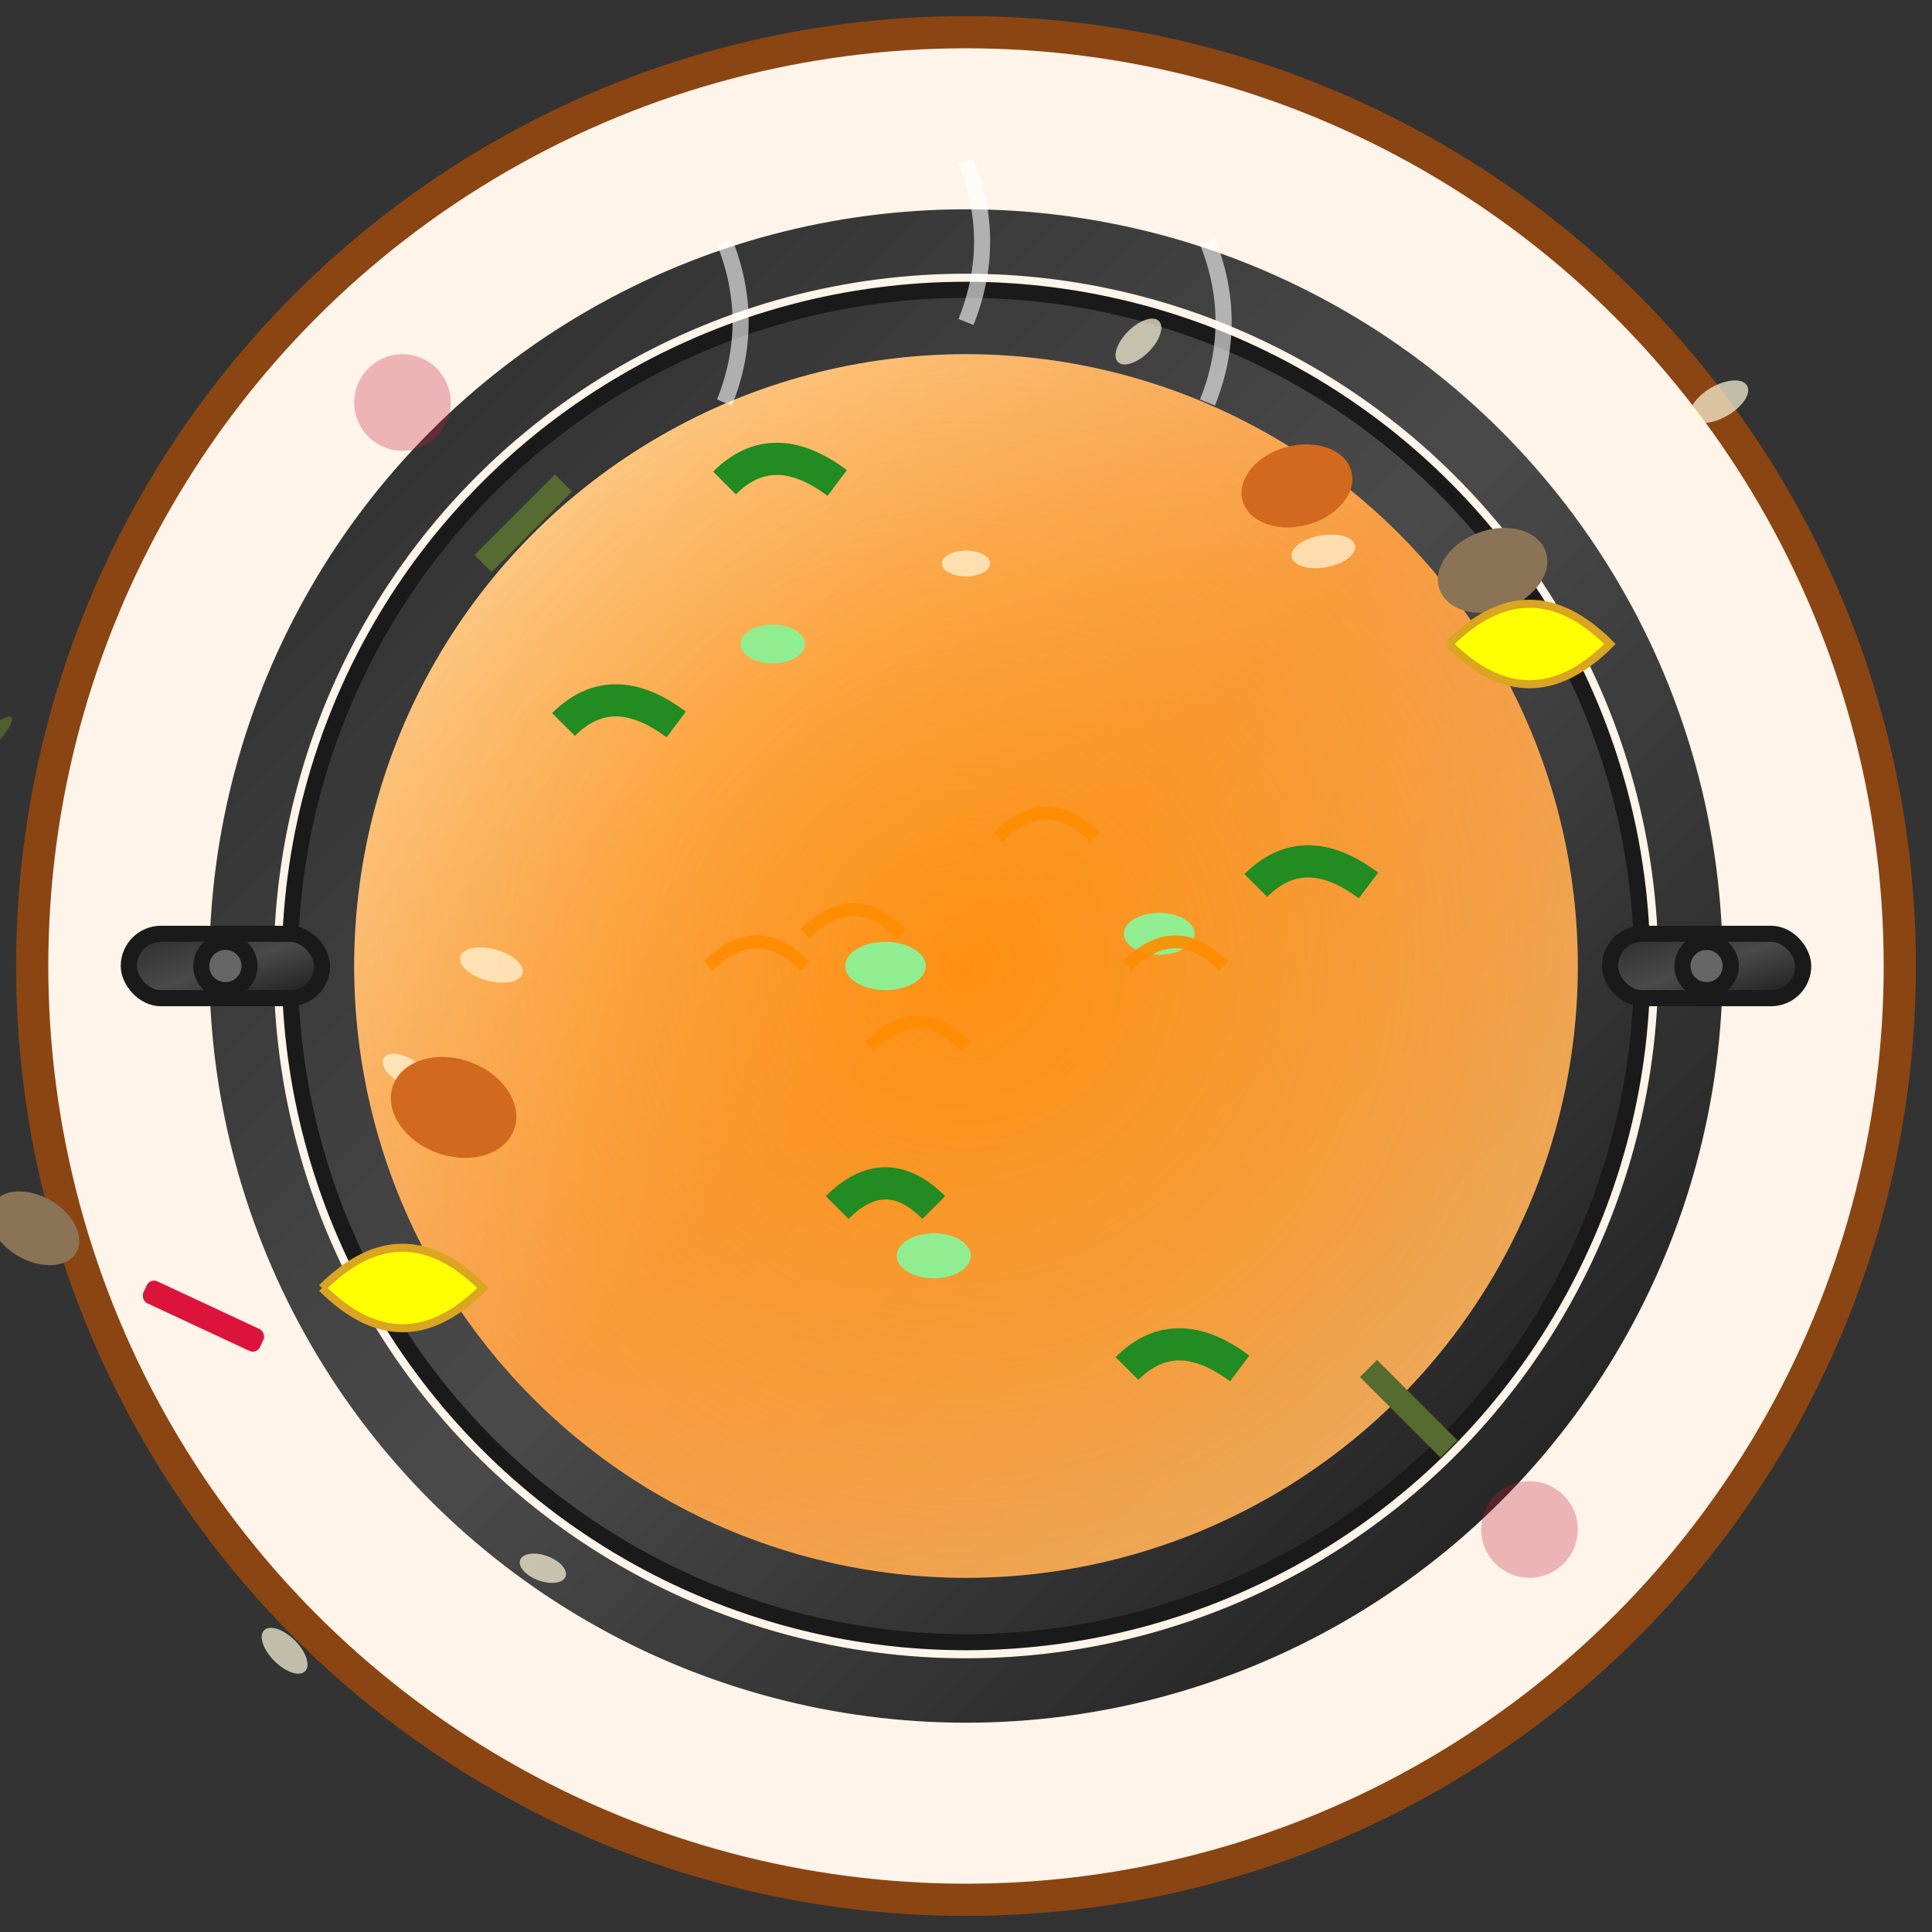
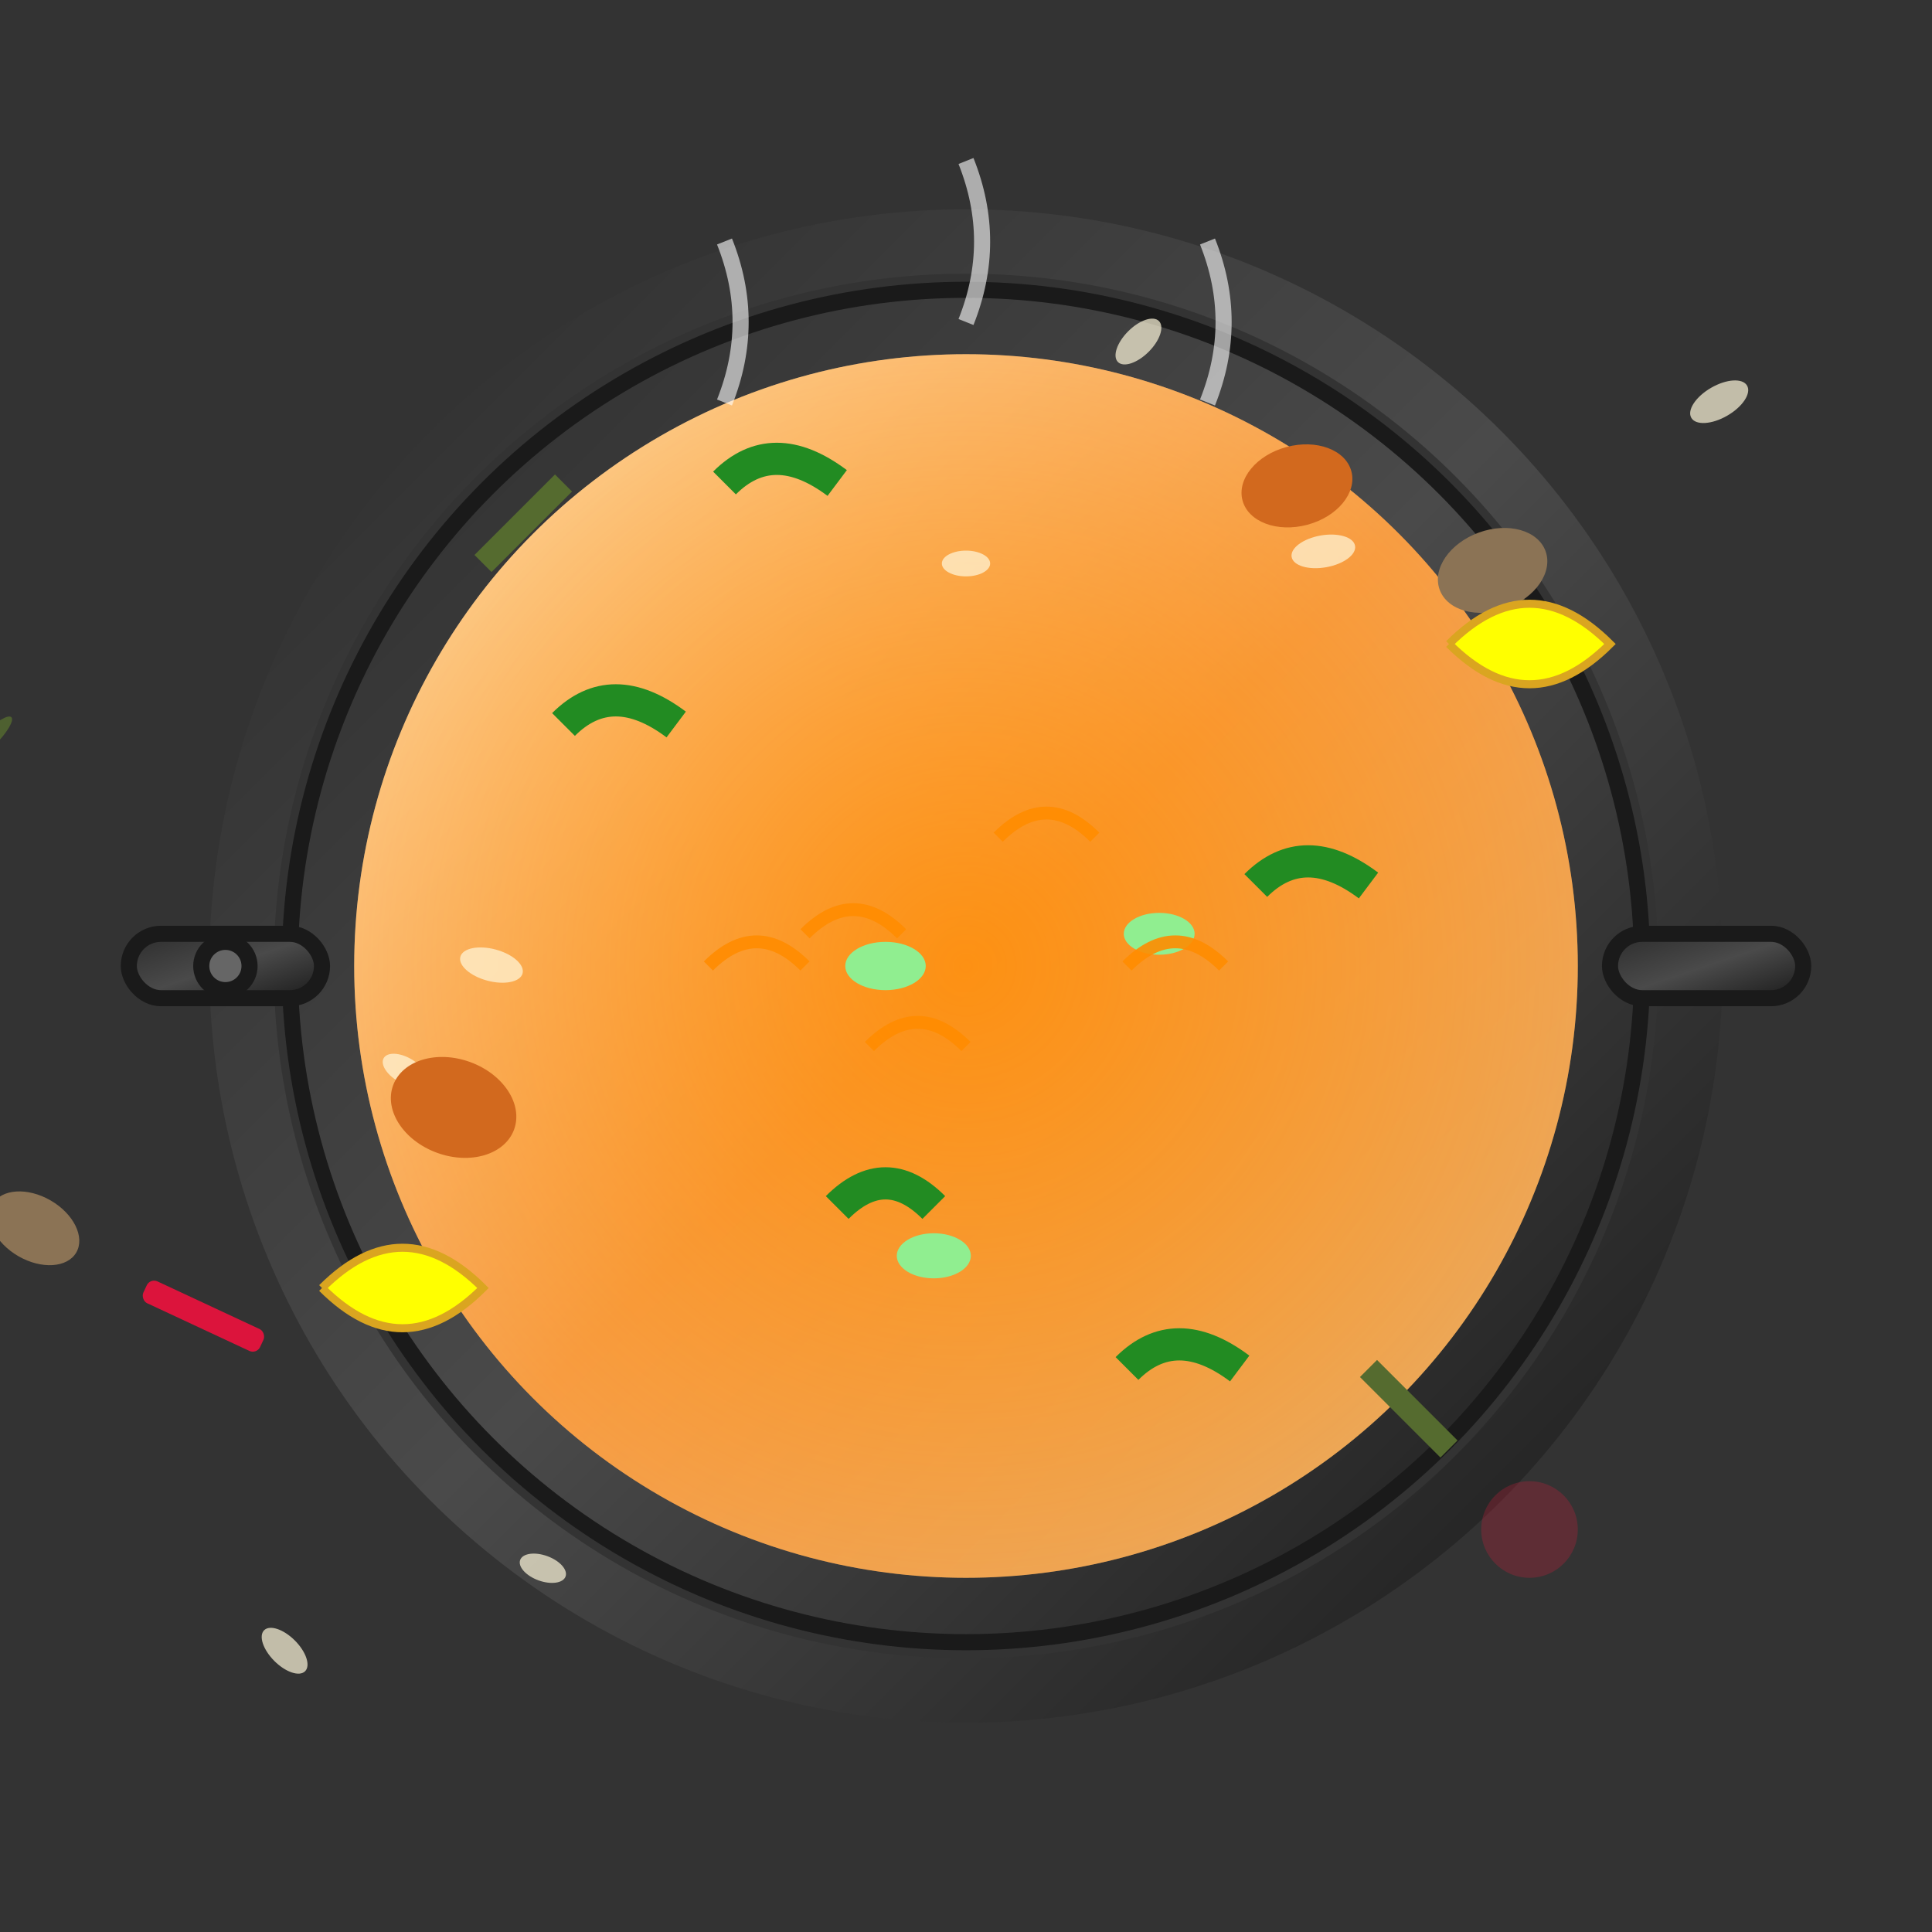
<svg xmlns="http://www.w3.org/2000/svg" width="120" height="120" viewBox="0 0 120 120">
  <rect x="0" y="0" width="120" height="120" fill="#333333" stroke="none" />
  <defs>
    <linearGradient id="panGradient" x1="0%" y1="0%" x2="100%" y2="100%">
      <stop offset="0%" style="stop-color:#2c2c2c;stop-opacity:1" />
      <stop offset="50%" style="stop-color:#4a4a4a;stop-opacity:1" />
      <stop offset="100%" style="stop-color:#1a1a1a;stop-opacity:1" />
    </linearGradient>
    <linearGradient id="riceGradient" x1="0%" y1="0%" x2="100%" y2="100%">
      <stop offset="0%" style="stop-color:#fff8dc;stop-opacity:1" />
      <stop offset="50%" style="stop-color:#f4a460;stop-opacity:1" />
      <stop offset="100%" style="stop-color:#deb887;stop-opacity:1" />
    </linearGradient>
    <radialGradient id="saffronGlow" cx="50%" cy="50%" r="50%">
      <stop offset="0%" style="stop-color:#ff8c00;stop-opacity:0.8" />
      <stop offset="100%" style="stop-color:#ff8c00;stop-opacity:0.3" />
    </radialGradient>
  </defs>
-   <circle cx="60" cy="60" r="58" fill="#fef4e9" stroke="#8b4513" stroke-width="2" />
  <circle cx="60" cy="60" r="45" fill="none" stroke="url(#panGradient)" stroke-width="4" />
  <circle cx="60" cy="60" r="42" fill="url(#panGradient)" stroke="#1a1a1a" stroke-width="1" />
  <circle cx="60" cy="60" r="38" fill="url(#riceGradient)" />
  <circle cx="60" cy="60" r="38" fill="url(#saffronGlow)" />
  <g fill="#fff8dc" opacity="0.7">
    <ellipse cx="45" cy="50" rx="2" ry="1" transform="rotate(15)" />
    <ellipse cx="55" cy="45" rx="1.5" ry="0.8" transform="rotate(30)" />
    <ellipse cx="75" cy="48" rx="2" ry="1" transform="rotate(-10)" />
    <ellipse cx="85" cy="60" rx="1.8" ry="0.9" transform="rotate(45)" />
    <ellipse cx="80" cy="75" rx="2" ry="1" transform="rotate(-30)" />
    <ellipse cx="65" cy="80" rx="1.5" ry="0.8" transform="rotate(20)" />
    <ellipse cx="45" cy="75" rx="2" ry="1" transform="rotate(60)" />
    <ellipse cx="35" cy="65" rx="1.8" ry="0.9" transform="rotate(-45)" />
    <ellipse cx="60" cy="35" rx="1.5" ry="0.8" transform="rotate(0)" />
-     <ellipse cx="70" cy="40" rx="2" ry="1" transform="rotate(75)" />
  </g>
  <g fill="#d2691e">
    <ellipse cx="50" cy="55" rx="4" ry="3" transform="rotate(20)" />
    <ellipse cx="70" cy="50" rx="3.5" ry="2.5" transform="rotate(-15)" />
    <ellipse cx="65" cy="70" rx="4" ry="3" transform="rotate(45)" />
  </g>
  <g fill="#8b7355">
    <ellipse cx="40" cy="65" rx="3" ry="2" transform="rotate(30)" />
    <ellipse cx="75" cy="65" rx="3.5" ry="2.5" transform="rotate(-20)" />
  </g>
  <g stroke="#228b22" stroke-width="2" fill="none">
    <path d="M35,45 Q38,42 42,45" />
    <path d="M52,75 Q55,72 58,75" />
    <path d="M78,55 Q81,52 85,55" />
    <path d="M45,30 Q48,27 52,30" />
    <path d="M70,85 Q73,82 77,85" />
  </g>
  <g fill="#90ee90">
    <ellipse cx="55" cy="60" rx="2.5" ry="1.5" />
-     <ellipse cx="48" cy="40" rx="2" ry="1.2" />
    <ellipse cx="72" cy="58" rx="2.2" ry="1.3" />
    <ellipse cx="58" cy="78" rx="2.3" ry="1.4" />
  </g>
  <g fill="#dc143c">
    <rect x="42" y="68" width="8" height="1.5" rx="0.5" transform="rotate(25)" />
    <rect x="68" y="42" width="6" height="1.2" rx="0.4" transform="rotate(-35)" />
    <rect x="38" y="52" width="7" height="1.3" rx="0.4" transform="rotate(60)" />
  </g>
  <g stroke="#ff8c00" stroke-width="0.8" fill="none" opacity="0.9">
    <path d="M50,58 Q53,55 56,58" />
    <path d="M62,52 Q65,49 68,52" />
    <path d="M54,65 Q57,62 60,65" />
    <path d="M44,60 Q47,57 50,60" />
    <path d="M70,60 Q73,57 76,60" />
  </g>
  <g fill="url(#panGradient)" stroke="#1a1a1a" stroke-width="1">
    <rect x="8" y="58" width="12" height="4" rx="2" />
    <circle cx="14" cy="60" r="1.5" fill="#666" />
    <rect x="100" y="58" width="12" height="4" rx="2" />
-     <circle cx="106" cy="60" r="1.5" fill="#666" />
  </g>
  <g stroke="#556b2f" stroke-width="1.5" fill="none">
    <path d="M30,35 L35,30" />
    <path d="M85,85 L90,90" />
  </g>
  <g fill="#556b2f" opacity="0.8">
    <ellipse cx="32" cy="33" rx="0.5" ry="2" transform="rotate(45)" />
    <ellipse cx="87" cy="87" rx="0.5" ry="2" transform="rotate(45)" />
  </g>
  <g stroke="#ffffff" stroke-width="1" fill="none" opacity="0.6">
    <path d="M45,25 Q47,20 45,15" />
    <path d="M60,20 Q62,15 60,10" />
    <path d="M75,25 Q77,20 75,15" />
  </g>
  <g fill="#c41e3a" opacity="0.3">
-     <circle cx="25" cy="25" r="3" />
    <circle cx="95" cy="95" r="3" />
  </g>
  <g fill="#ffff00" stroke="#daa520" stroke-width="0.5">
    <path d="M20,80 Q25,75 30,80 Q25,85 20,80" />
    <path d="M90,40 Q95,35 100,40 Q95,45 90,40" />
  </g>
</svg>